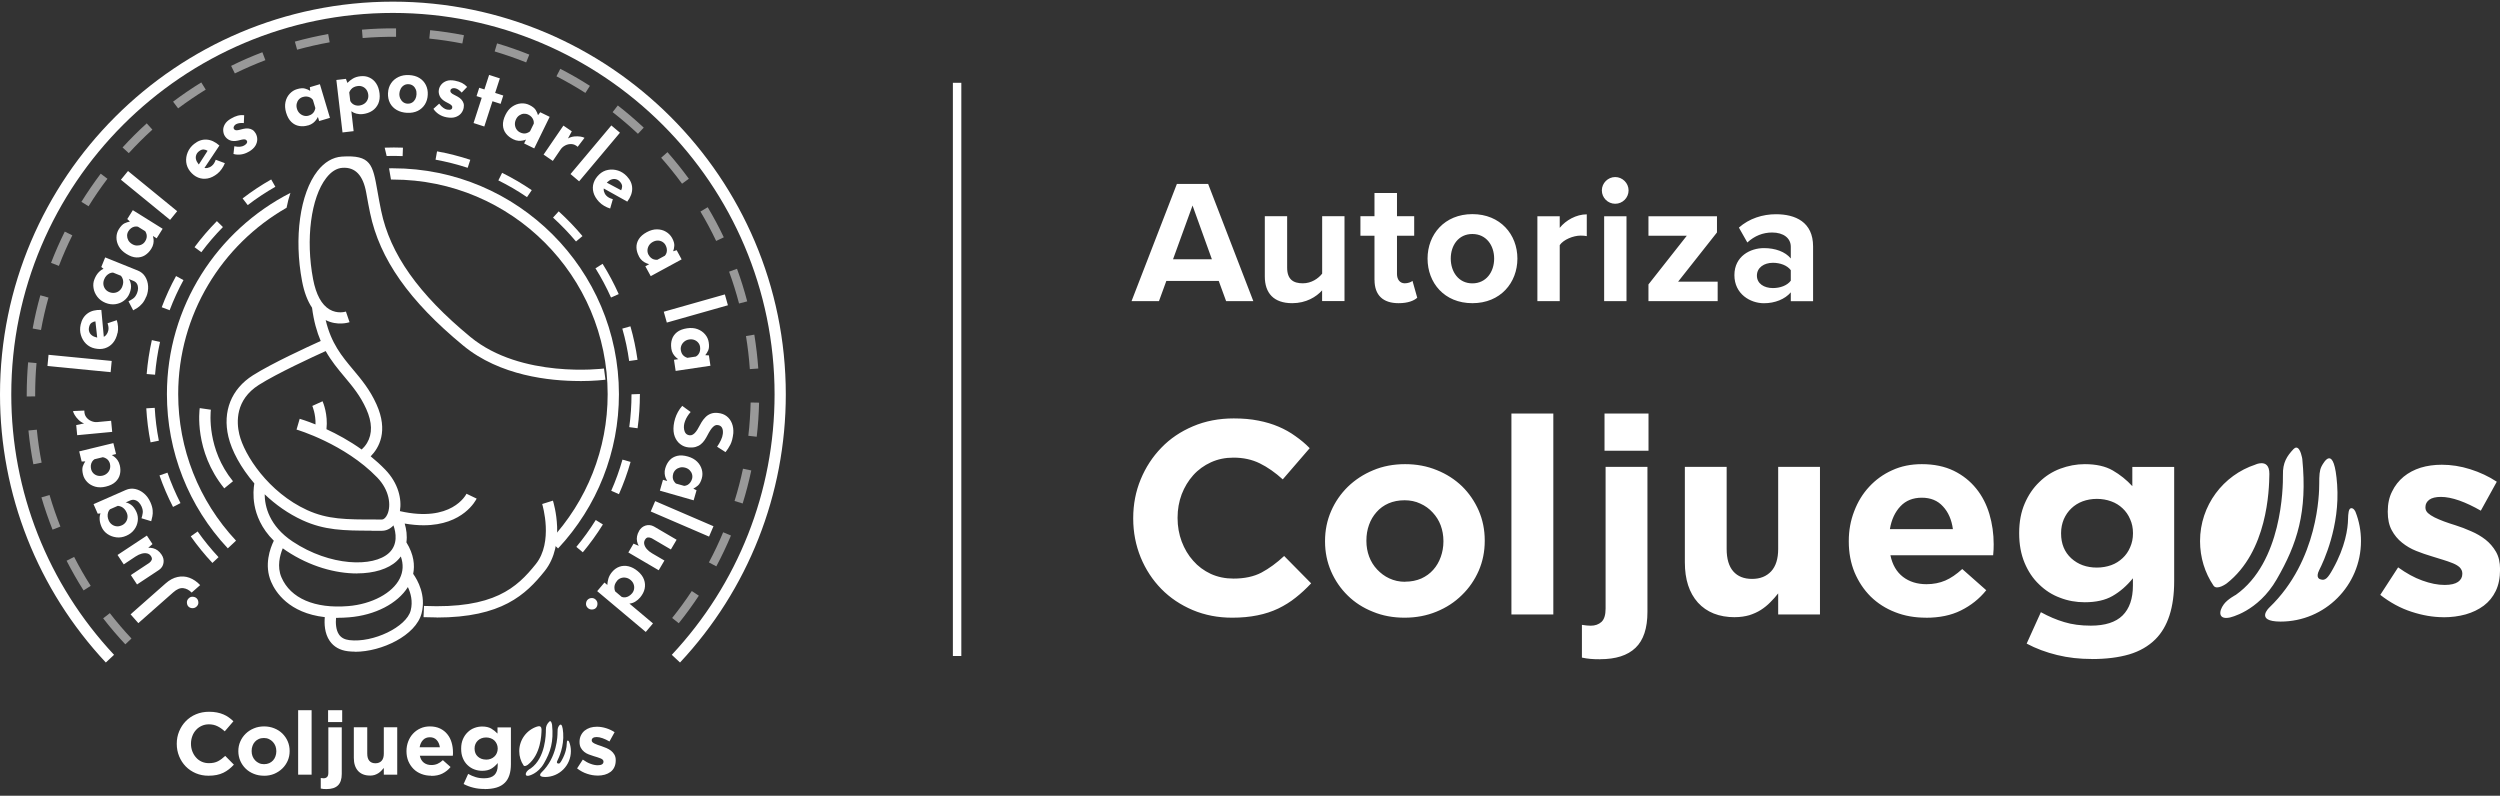
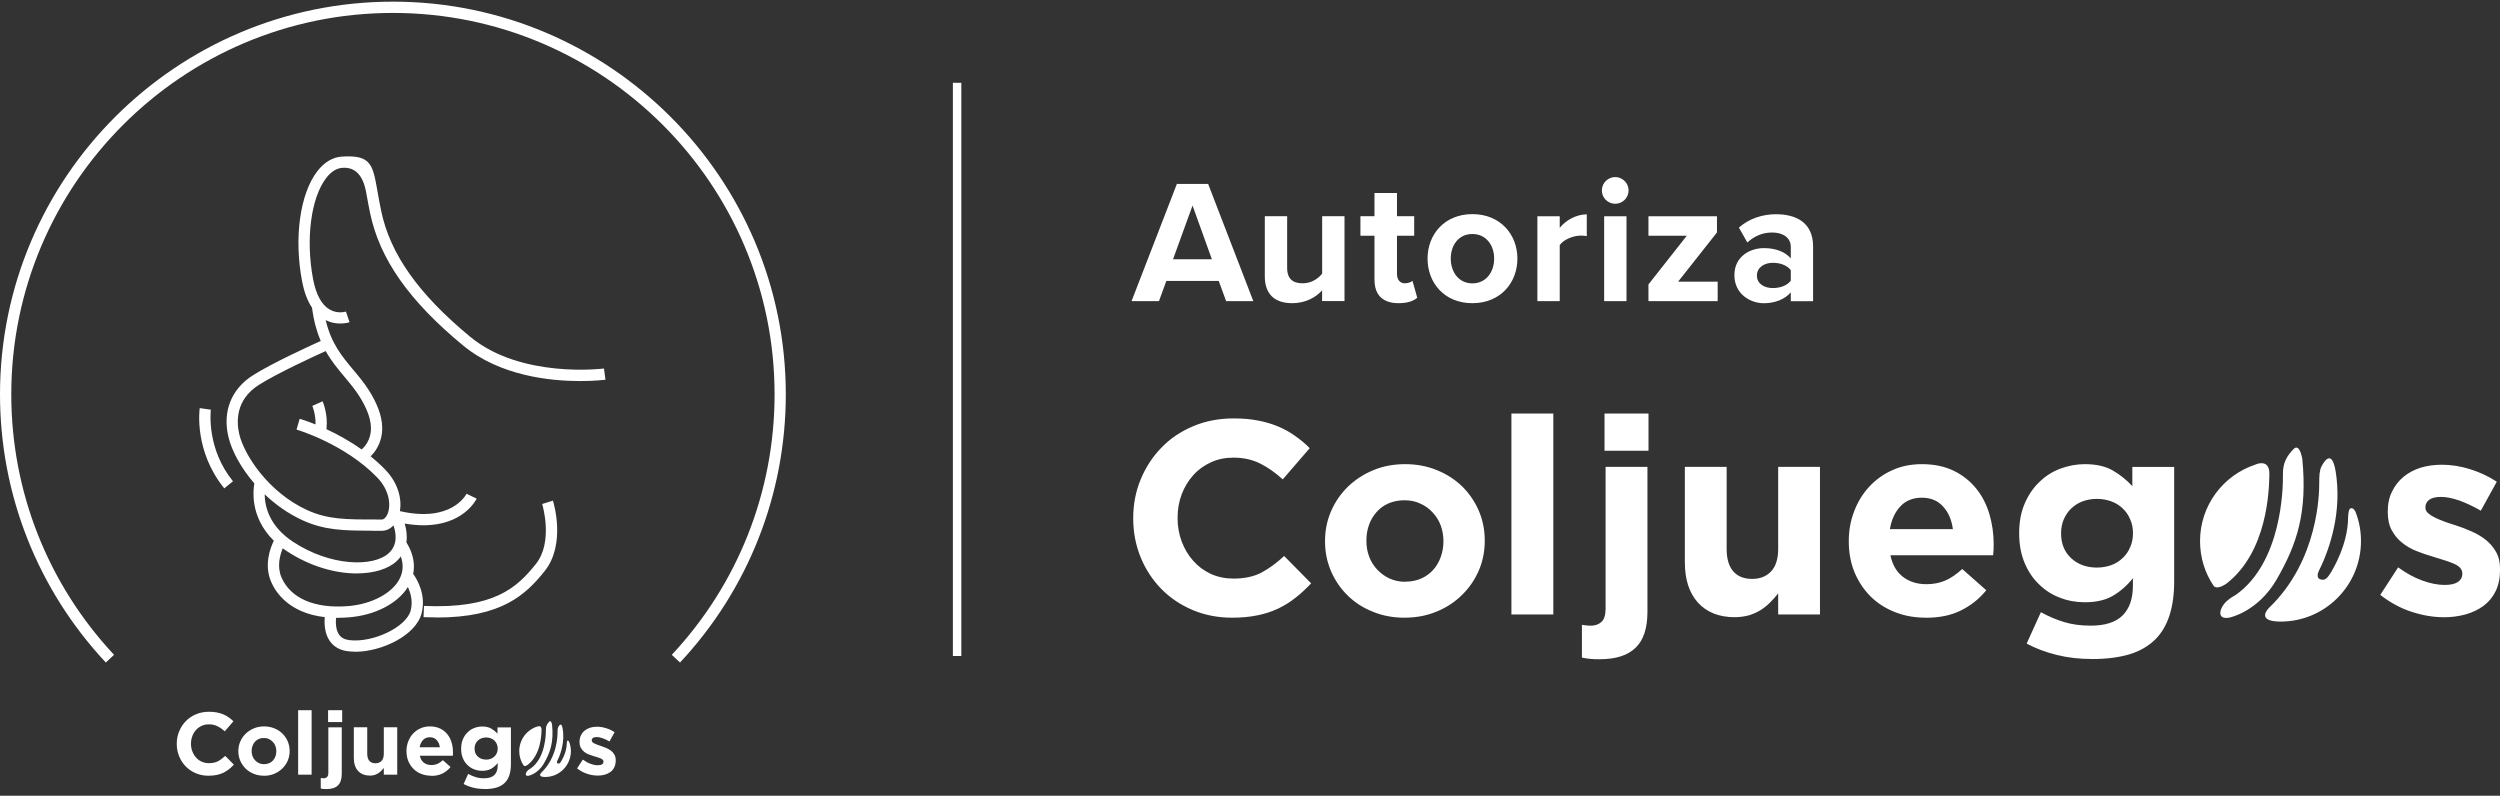
<svg xmlns="http://www.w3.org/2000/svg" fill="none" height="240" viewBox="0 0 754 240" width="754">
  <rect x="0" y="0" width="754" height="240" fill="#333333" stroke="none" />
  <g clip-path="url(#clip0_619_17716)">
    <path clip-rule="evenodd" d="M202.613 197.494L205.096 199.814C225.665 177.804 236.997 149.075 236.997 118.945C236.997 53.64 183.833 0.5 118.499 0.5C53.164 0.5 0 53.64 0 118.945C0 149.092 11.332 177.804 31.918 199.814L34.4 197.494C14.411 176.113 3.401 148.221 3.401 118.945C3.401 55.509 55.018 3.9 118.499 3.9C181.979 3.9 233.612 55.509 233.612 118.945C233.612 148.221 222.602 176.113 202.613 197.494ZM289.936 24.975H287.389V197.849H289.936V24.975ZM483.118 57.426C483.118 55.203 484.972 53.398 487.148 53.398C489.324 53.398 491.178 55.203 491.178 57.426C491.178 59.65 489.373 61.454 487.148 61.454C484.924 61.454 483.118 59.65 483.118 57.426ZM483.811 90.812V65.225H490.55V90.812H483.811ZM369.793 90.812L367.569 84.721H351.771L349.547 90.812H341.277L354.947 55.477H364.377L377.999 90.812H369.793ZM359.67 61.986L353.786 78.196H365.505L359.67 61.986ZM398.747 90.812V87.573C396.989 89.539 393.927 91.44 389.735 91.44C384.11 91.44 381.466 88.363 381.466 83.384V65.209H388.204V80.725C388.204 84.27 390.058 85.446 392.927 85.446C395.523 85.446 397.586 84.012 398.763 82.53V65.209H405.501V90.796H398.763L398.747 90.812ZM414.543 71.09V84.447H414.559C414.559 89.007 417.09 91.44 421.813 91.44C424.634 91.44 426.44 90.699 427.439 89.797L426.005 84.705C425.634 85.076 424.667 85.446 423.667 85.446C422.184 85.446 421.33 84.238 421.33 82.643V71.09H426.52V65.209H421.33V58.216H414.543V65.209H410.304V71.09H414.543ZM430.55 77.986C430.55 70.735 435.644 64.58 444.075 64.58C452.506 64.58 457.648 70.719 457.648 77.986C457.648 85.253 452.554 91.44 444.075 91.44C435.596 91.44 430.55 85.301 430.55 77.986ZM450.636 77.986C450.636 74.006 448.25 70.574 444.059 70.574C439.868 70.574 437.547 74.022 437.547 77.986C437.547 81.95 439.884 85.462 444.059 85.462C448.234 85.462 450.636 82.014 450.636 77.986ZM463.676 65.225V90.812V90.828H470.414V73.926C471.526 72.282 474.492 71.058 476.717 71.058C477.458 71.058 478.087 71.106 478.571 71.219V64.645C475.395 64.645 472.219 66.449 470.414 68.721V65.225H463.676ZM497.174 85.785V90.812L497.158 90.828H518.049V84.947H506.121L517.84 70.107V65.225H497.174V71.106H508.732L497.174 85.785ZM540.103 90.812V88.169C538.362 90.232 535.331 91.456 531.995 91.456C527.916 91.456 523.096 88.701 523.096 82.981C523.096 77.261 527.916 74.828 531.995 74.828C535.38 74.828 538.41 75.891 540.103 77.954V74.409C540.103 71.815 537.878 70.123 534.477 70.123C531.72 70.123 529.174 71.122 526.997 73.136L524.45 68.641C527.578 65.885 531.608 64.612 535.638 64.612C541.473 64.612 546.825 66.949 546.825 74.312V90.844H540.087L540.103 90.812ZM540.103 81.483C538.991 80 536.863 79.259 534.703 79.259C532.059 79.259 529.883 80.693 529.883 83.126C529.883 85.559 532.059 86.88 534.703 86.88C536.879 86.88 538.991 86.139 540.103 84.657V81.483ZM468.482 124.729H455.844V185.313H468.482V124.729ZM371.615 186.296C367.359 186.296 363.41 185.538 359.718 183.992C356.075 182.445 352.915 180.334 350.256 177.627C347.612 174.92 345.532 171.762 344.033 168.121C342.55 164.479 341.776 160.564 341.776 156.407V156.246C341.776 152.089 342.534 148.205 344.033 144.58C345.532 140.955 347.612 137.764 350.256 135.041C352.915 132.27 356.091 130.143 359.815 128.564C363.522 126.985 367.617 126.195 372.098 126.195C374.823 126.195 377.289 126.405 379.53 126.856C381.77 127.291 383.801 127.903 385.639 128.693C387.461 129.466 389.153 130.417 390.685 131.529C392.248 132.624 393.699 133.817 395.005 135.17L386.88 144.58C384.607 142.518 382.286 140.89 379.949 139.746C377.595 138.586 374.952 138.022 372.018 138.022C369.551 138.022 367.327 138.473 365.231 139.424C363.184 140.358 361.378 141.647 359.879 143.323C358.396 144.983 357.236 146.9 356.397 149.075C355.575 151.283 355.156 153.619 355.156 156.117V156.262C355.156 158.759 355.575 161.096 356.397 163.319C357.236 165.527 358.38 167.476 359.863 169.12C361.314 170.795 363.087 172.1 365.167 173.083C367.262 174.034 369.535 174.501 372.018 174.501C375.338 174.501 378.143 173.905 380.449 172.697C382.738 171.472 385.027 169.812 387.3 167.686L395.44 175.935C393.941 177.53 392.393 178.981 390.781 180.237C389.186 181.526 387.428 182.606 385.51 183.541C383.608 184.443 381.512 185.136 379.24 185.587C376.967 186.054 374.436 186.296 371.615 186.296ZM688.534 143.243C688.437 139.488 689.775 137.523 691.678 135.492V135.476C692.016 135.138 692.306 134.993 692.564 134.993C693.854 134.993 694.37 138.409 694.37 138.409C695.933 154.425 692.854 164.012 686.664 174.711C680.99 184.588 672.398 186.264 672.398 186.264C669.029 186.924 669.126 184.378 670.705 182.251C671.85 180.689 674.316 179.416 674.316 179.416C688.26 169.571 688.583 146.997 688.534 143.243ZM700.174 140.665C699.545 141.889 699.48 143.388 699.48 145.933C699.48 148.479 699.287 168.958 684.44 183.218C684.44 183.218 679.911 187.44 687.809 187.472C701.221 187.472 712.07 176.596 712.07 163.19C712.07 160.064 711.506 157.132 710.426 154.393C710.426 154.393 709.942 153.2 709.12 153.265C708.314 153.329 708.217 154.94 708.169 156.568C708.121 159.404 707.363 164.882 703.607 171.601C702.06 174.405 701.254 175.242 699.803 174.711C699.803 174.711 698.223 174.405 699.48 171.923C700.754 169.458 705.783 158.711 704.881 146.143C704.445 139.939 703.446 138.215 702.479 138.215C701.512 138.215 700.512 140.02 700.174 140.648V140.665ZM680.25 140.117C670.545 143.291 663.533 152.427 663.533 163.19C663.533 168.153 665 172.793 667.596 176.628C668.627 178.143 671.561 175.967 671.561 175.967C683.877 166.348 684.376 147.851 684.441 142.969C684.473 140.294 683.216 139.698 682.071 139.698C681.12 139.698 680.25 140.101 680.25 140.101V140.117ZM414.074 184.507C416.992 185.716 420.184 186.296 423.617 186.296C427.099 186.296 430.307 185.683 433.241 184.475C436.207 183.267 438.754 181.607 440.898 179.48C443.058 177.402 444.751 174.936 445.976 172.149C447.185 169.361 447.797 166.364 447.797 163.158V162.981C447.797 159.758 447.185 156.777 445.976 153.974C444.751 151.202 443.074 148.737 440.946 146.658C438.818 144.612 436.288 142.969 433.354 141.792C430.42 140.584 427.244 139.988 423.778 139.988C420.313 139.988 417.089 140.584 414.155 141.825C411.221 143.033 408.69 144.709 406.514 146.803C404.37 148.914 402.677 151.347 401.468 154.135C400.243 156.938 399.631 159.935 399.631 163.174V163.319C399.631 166.525 400.243 169.522 401.468 172.342C402.677 175.114 404.354 177.547 406.482 179.625C408.593 181.704 411.14 183.347 414.074 184.507ZM428.647 174.485C427.228 175.097 425.616 175.436 423.778 175.436L423.795 175.468C422.037 175.468 420.458 175.114 419.007 174.437C417.621 173.808 416.379 172.858 415.348 171.762C414.284 170.634 413.478 169.329 412.93 167.863C412.382 166.38 412.107 164.817 412.107 163.174V162.997C412.107 161.337 412.365 159.774 412.897 158.292C413.413 156.826 414.171 155.569 415.17 154.441C416.154 153.313 417.379 152.427 418.781 151.815C420.2 151.202 421.812 150.88 423.633 150.88C425.342 150.88 426.922 151.202 428.357 151.879C429.807 152.523 431.065 153.426 432.096 154.57C433.144 155.682 433.966 156.987 434.514 158.453C435.046 159.919 435.337 161.482 435.337 163.158V163.303C435.337 164.979 435.046 166.542 434.531 167.976C433.999 169.474 433.241 170.763 432.258 171.859C431.258 172.987 430.065 173.841 428.647 174.485ZM479.636 198.719C480.442 198.799 481.393 198.831 482.586 198.831L482.602 198.815C487.293 198.815 490.856 197.704 493.274 195.383C495.676 193.095 496.869 189.47 496.869 184.539V140.81H484.247V183.573C484.247 185.458 483.844 186.779 483.005 187.569C482.167 188.326 481.087 188.713 479.765 188.713C478.975 188.713 478.105 188.616 477.106 188.455V198.332C477.992 198.525 478.83 198.638 479.636 198.719ZM497.191 124.729H483.924V135.944H497.191V124.729ZM523.273 186.151C518.437 186.151 514.745 184.652 512.085 181.736C509.458 178.787 508.152 174.775 508.152 169.603V140.81H520.758V165.575C520.758 168.54 521.419 170.795 522.757 172.326C524.079 173.825 525.948 174.598 528.415 174.598C530.881 174.598 532.751 173.825 534.17 172.326C535.588 170.795 536.298 168.54 536.298 165.575V140.81H548.903V185.313H536.298V178.964C535.572 179.883 534.782 180.817 533.928 181.639C533.057 182.525 532.106 183.299 531.042 183.976C529.995 184.636 528.834 185.152 527.56 185.555C526.287 185.909 524.852 186.135 523.24 186.135L523.273 186.151ZM571.586 184.636C574.439 185.764 577.534 186.296 580.839 186.296L580.855 186.312C584.901 186.312 588.431 185.603 591.397 184.121C594.396 182.638 596.959 180.624 599.054 178.014L591.816 171.617C590.059 173.212 588.351 174.388 586.69 175.097C585.03 175.806 583.144 176.193 581.032 176.193C578.211 176.193 575.857 175.452 573.939 173.986C572.037 172.519 570.747 170.36 570.151 167.476H601.134C601.198 166.88 601.247 166.268 601.263 165.736C601.295 165.172 601.295 164.64 601.295 164.173C601.295 160.983 600.86 157.953 600.005 155.053C599.135 152.153 597.829 149.575 596.024 147.351C594.218 145.112 591.961 143.307 589.253 141.986C586.529 140.665 583.321 139.988 579.613 139.988C576.341 139.988 573.375 140.584 570.683 141.825C568.007 143.017 565.686 144.709 563.751 146.803C561.801 148.898 560.302 151.347 559.222 154.199C558.141 156.987 557.593 159.968 557.593 163.158V163.303C557.593 166.751 558.19 169.845 559.334 172.632C560.527 175.436 562.123 177.853 564.187 179.915C566.282 181.961 568.748 183.54 571.586 184.636ZM585.997 152.733C587.609 154.457 588.608 156.745 588.995 159.581H569.99C570.473 156.681 571.553 154.409 573.182 152.685C574.81 150.961 576.97 150.107 579.613 150.107C582.257 150.107 584.401 150.961 585.997 152.733ZM630.907 198.751C627.248 198.751 623.766 198.38 620.445 197.559C617.125 196.753 614.046 195.609 611.241 194.11L615.529 184.636C617.85 185.909 620.187 186.924 622.557 187.617C624.894 188.342 627.586 188.697 630.601 188.697C634.905 188.697 638.097 187.665 640.16 185.635C642.24 183.573 643.287 180.56 643.287 176.58V174.405C641.401 176.725 639.354 178.481 637.13 179.754C634.921 181.027 632.116 181.639 628.763 181.639C626.136 181.639 623.669 181.204 621.284 180.27C618.914 179.4 616.802 178.03 614.981 176.241C613.127 174.485 611.692 172.326 610.612 169.748C609.532 167.154 608.984 164.221 608.984 160.886V160.725C608.984 157.406 609.532 154.457 610.644 151.879C611.74 149.317 613.223 147.142 615.045 145.402C616.867 143.597 618.978 142.26 621.364 141.357C623.75 140.471 626.216 139.988 628.763 139.988C632.181 139.988 635.018 140.616 637.21 141.889C639.435 143.178 641.401 144.757 643.11 146.626V140.826H655.732V175.275C655.732 183.202 653.846 189.035 650.074 192.805C647.962 194.9 645.335 196.415 642.159 197.365C638.967 198.3 635.227 198.767 630.907 198.767V198.751ZM632.422 171.182C633.954 171.182 635.405 170.924 636.727 170.457C638.081 169.974 639.209 169.232 640.176 168.33C641.16 167.428 641.917 166.316 642.449 165.059C643.013 163.786 643.304 162.417 643.304 160.902V160.741C643.304 159.259 643.029 157.873 642.449 156.6C641.917 155.327 641.16 154.231 640.176 153.313C639.209 152.395 638.081 151.686 636.727 151.202C635.405 150.719 633.954 150.461 632.422 150.461C630.891 150.461 629.424 150.719 628.118 151.202C626.829 151.686 625.668 152.411 624.733 153.313C623.75 154.231 623.008 155.327 622.444 156.6C621.912 157.873 621.622 159.259 621.622 160.741V160.902C621.622 163.996 622.654 166.509 624.685 168.378C626.748 170.247 629.311 171.182 632.422 171.182ZM727.305 184.507C730.578 185.587 733.818 186.151 736.977 186.151V186.167C739.331 186.167 741.572 185.877 743.667 185.297C745.747 184.701 747.536 183.831 749.1 182.67C750.647 181.51 751.856 180.028 752.727 178.223C753.597 176.403 754.016 174.276 754.016 171.778V171.617C754.016 169.571 753.613 167.847 752.775 166.397C751.937 164.946 750.873 163.738 749.615 162.739C748.342 161.756 746.907 160.902 745.295 160.225C743.699 159.516 742.136 158.904 740.572 158.421C739.347 158.05 738.203 157.663 737.106 157.261C736.042 156.858 735.091 156.455 734.269 156.052C733.431 155.633 732.77 155.198 732.254 154.731C731.754 154.231 731.513 153.732 731.513 153.104V152.926C731.513 152.024 731.9 151.299 732.689 150.703C733.463 150.155 734.624 149.865 736.155 149.865C737.767 149.865 739.621 150.219 741.733 150.961C743.845 151.718 745.972 152.733 748.213 154.022L753.033 145.289C750.599 143.678 747.923 142.437 745.021 141.519C742.12 140.6 739.266 140.165 736.445 140.165C734.156 140.165 732.045 140.455 730.078 141.051C728.127 141.664 726.403 142.582 724.92 143.79C723.469 144.999 722.292 146.481 721.454 148.238C720.567 149.962 720.148 151.976 720.148 154.248V154.409C720.148 156.584 720.535 158.405 721.341 159.903C722.131 161.369 723.163 162.642 724.468 163.674C725.726 164.689 727.144 165.526 728.724 166.155C730.304 166.783 731.867 167.331 733.415 167.782C734.624 168.169 735.784 168.54 736.897 168.862C737.869 169.143 738.73 169.474 739.523 169.779L739.602 169.809L739.756 169.868L739.863 169.909C740.717 170.264 741.378 170.666 741.894 171.166C742.378 171.714 742.636 172.262 742.636 172.938V173.099C742.636 174.098 742.2 174.888 741.346 175.5C740.475 176.096 739.154 176.419 737.3 176.419C735.22 176.419 732.964 175.968 730.545 175.081C728.144 174.227 725.726 172.874 723.275 171.118L717.891 179.416C720.857 181.736 724.017 183.444 727.305 184.507ZM93.981 214.187H89.919V233.635H93.981V214.187ZM62.886 233.957C61.516 233.957 60.242 233.716 59.065 233.216C57.905 232.717 56.889 232.04 56.035 231.17C55.18 230.3 54.52 229.285 54.036 228.108C53.552 226.932 53.31 225.691 53.31 224.354V224.306C53.31 222.968 53.552 221.728 54.036 220.568C54.52 219.407 55.18 218.376 56.035 217.506C56.889 216.62 57.905 215.927 59.098 215.428C60.29 214.928 61.596 214.67 63.047 214.67C63.917 214.67 64.724 214.735 65.433 214.88C66.158 215.025 66.803 215.218 67.399 215.476C67.98 215.718 68.528 216.024 69.011 216.378C69.511 216.733 69.979 217.119 70.398 217.538L67.786 220.568C67.061 219.907 66.303 219.375 65.562 219.021C64.804 218.65 63.966 218.457 63.015 218.457C62.225 218.457 61.516 218.602 60.839 218.908C60.178 219.214 59.597 219.617 59.114 220.165C58.63 220.696 58.259 221.309 58.001 222.018C57.743 222.727 57.598 223.468 57.598 224.274V224.322C57.598 225.127 57.727 225.869 58.001 226.594C58.275 227.303 58.646 227.931 59.114 228.447C59.581 228.995 60.145 229.413 60.822 229.72C61.499 230.026 62.225 230.171 63.031 230.171C64.095 230.171 64.998 229.977 65.739 229.591C66.481 229.204 67.206 228.656 67.931 227.979L70.543 230.622C70.059 231.138 69.559 231.605 69.044 232.008C68.528 232.427 67.964 232.765 67.351 233.071C66.739 233.361 66.061 233.587 65.336 233.732C64.611 233.877 63.788 233.957 62.886 233.957ZM165.649 217.655C165.038 218.298 164.604 218.943 164.637 220.133C164.653 221.341 164.556 228.592 160.075 231.75C160.075 231.75 159.285 232.153 158.914 232.668C158.398 233.361 158.382 234.167 159.462 233.957C159.462 233.957 162.219 233.426 164.04 230.251C166.023 226.819 167.022 223.742 166.506 218.602C166.506 218.602 166.345 217.506 165.926 217.506C165.849 217.506 165.756 217.551 165.649 217.655ZM168.374 219.311C168.181 219.714 168.149 220.181 168.149 221.003C168.149 221.824 168.084 228.398 163.313 232.974C163.313 232.974 161.862 234.328 164.393 234.344C168.697 234.344 172.179 230.847 172.179 226.545C172.179 225.546 172.001 224.596 171.647 223.726C171.647 223.726 171.486 223.339 171.228 223.355C170.97 223.371 170.938 223.887 170.921 224.419C170.905 225.337 170.663 227.093 169.454 229.252C168.955 230.155 168.697 230.429 168.229 230.251C168.229 230.251 167.713 230.155 168.133 229.365C168.536 228.576 170.148 225.127 169.857 221.083C169.712 219.085 169.406 218.537 169.084 218.537C168.767 218.537 168.466 219.097 168.348 219.315L168.342 219.327L168.374 219.311ZM161.975 219.134C158.864 220.149 156.607 223.081 156.607 226.545C156.607 228.141 157.075 229.623 157.913 230.864C158.251 231.347 159.186 230.654 159.186 230.654C163.136 227.56 163.297 221.631 163.329 220.068C163.329 219.214 162.942 219.021 162.572 219.021C162.265 219.021 161.991 219.15 161.991 219.15L161.975 219.134ZM76.523 233.377C77.458 233.764 78.474 233.957 79.586 233.957L79.602 233.973C80.731 233.973 81.762 233.78 82.697 233.393C83.632 232.991 84.454 232.459 85.147 231.782C85.841 231.121 86.373 230.332 86.775 229.43C87.162 228.543 87.356 227.577 87.356 226.545V226.481C87.356 225.434 87.162 224.483 86.775 223.581C86.389 222.678 85.841 221.905 85.163 221.228C84.487 220.568 83.664 220.036 82.729 219.665C81.778 219.279 80.763 219.085 79.65 219.085C78.538 219.085 77.49 219.279 76.555 219.681C75.62 220.068 74.798 220.6 74.105 221.277C73.412 221.953 72.864 222.727 72.477 223.629C72.074 224.531 71.881 225.482 71.881 226.529V226.578C71.881 227.609 72.09 228.576 72.477 229.478C72.864 230.364 73.412 231.154 74.089 231.814C74.766 232.475 75.588 233.007 76.523 233.377ZM81.198 230.171C80.747 230.364 80.231 230.477 79.634 230.477C79.07 230.477 78.57 230.38 78.103 230.155C77.652 229.961 77.265 229.655 76.926 229.301C76.588 228.93 76.33 228.511 76.152 228.044C75.975 227.577 75.894 227.077 75.894 226.545V226.481C75.894 225.949 75.975 225.434 76.152 224.966C76.314 224.499 76.555 224.08 76.878 223.726C77.2 223.371 77.587 223.081 78.038 222.888C78.49 222.678 79.022 222.582 79.602 222.582C80.15 222.582 80.65 222.678 81.117 222.904C81.569 223.113 81.972 223.403 82.31 223.774C82.649 224.145 82.907 224.564 83.084 225.031C83.245 225.498 83.342 226.014 83.342 226.545V226.594C83.342 227.126 83.245 227.641 83.084 228.092C82.923 228.56 82.681 228.978 82.359 229.333C82.036 229.687 81.649 229.961 81.198 230.171ZM97.561 237.953C97.813 237.985 98.11 237.985 98.483 237.985C99.997 237.985 101.14 237.63 101.914 236.89C102.687 236.149 103.074 234.988 103.074 233.409V219.359H99.028V233.087C99.028 233.683 98.899 234.102 98.625 234.36C98.367 234.602 98.013 234.731 97.594 234.731C97.336 234.731 97.061 234.698 96.739 234.65V237.824C97.011 237.885 97.269 237.917 97.513 237.947L97.561 237.953ZM103.203 214.187H98.948V217.78H103.203V214.187ZM111.567 233.909C110.02 233.909 108.827 233.425 107.972 232.491C107.134 231.54 106.715 230.251 106.715 228.592V219.343H110.761V227.303C110.761 228.253 110.971 228.978 111.406 229.478C111.825 229.961 112.438 230.203 113.227 230.203C114.017 230.203 114.63 229.961 115.081 229.478C115.533 228.994 115.758 228.253 115.758 227.303V219.343H119.804V233.635H115.758V231.605L115.704 231.67L115.645 231.741L115.645 231.741C115.44 231.989 115.232 232.241 115.001 232.459C114.727 232.749 114.42 232.99 114.082 233.216C113.743 233.425 113.373 233.587 112.97 233.732C112.567 233.844 112.099 233.925 111.583 233.925L111.567 233.909ZM127.091 233.426C127.993 233.78 128.993 233.957 130.057 233.957V234.006C131.346 234.006 132.491 233.78 133.442 233.297C134.393 232.813 135.215 232.169 135.892 231.331L133.571 229.268C133.007 229.784 132.459 230.155 131.927 230.38C131.395 230.606 130.782 230.735 130.105 230.735C129.203 230.735 128.445 230.493 127.832 230.026C127.22 229.542 126.817 228.866 126.623 227.931H136.569C136.602 227.738 136.618 227.544 136.618 227.367V226.868C136.618 225.836 136.473 224.87 136.199 223.935C135.925 223.001 135.505 222.163 134.925 221.454C134.345 220.729 133.619 220.149 132.749 219.73C131.878 219.311 130.847 219.085 129.654 219.085C128.606 219.085 127.655 219.279 126.785 219.681C125.93 220.068 125.189 220.6 124.56 221.277C123.931 221.953 123.464 222.727 123.109 223.645C122.771 224.547 122.593 225.514 122.593 226.529V226.578C122.593 227.689 122.787 228.672 123.157 229.575C123.544 230.477 124.06 231.25 124.721 231.911C125.382 232.572 126.172 233.071 127.091 233.426ZM131.701 223.194C132.217 223.742 132.539 224.483 132.668 225.385H126.559C126.72 224.467 127.059 223.726 127.591 223.178C128.106 222.63 128.8 222.356 129.654 222.356C130.508 222.356 131.185 222.63 131.701 223.194ZM146.129 237.953C144.952 237.953 143.84 237.84 142.776 237.566C141.712 237.309 140.729 236.938 139.826 236.455L141.196 233.409C141.938 233.812 142.695 234.151 143.453 234.376C144.211 234.618 145.065 234.731 146.032 234.731C147.419 234.731 148.434 234.392 149.111 233.748C149.772 233.087 150.111 232.12 150.111 230.831V230.138C149.498 230.88 148.853 231.444 148.128 231.863C147.419 232.265 146.516 232.475 145.436 232.475C144.598 232.475 143.792 232.33 143.034 232.04C142.276 231.766 141.599 231.315 141.003 230.751C140.406 230.187 139.939 229.494 139.6 228.672C139.246 227.834 139.085 226.9 139.085 225.82V225.772C139.085 224.708 139.262 223.758 139.617 222.936C139.971 222.114 140.439 221.421 141.035 220.858C141.615 220.277 142.292 219.842 143.066 219.552C143.824 219.262 144.63 219.117 145.436 219.117C146.532 219.117 147.435 219.327 148.144 219.73C148.853 220.149 149.482 220.648 150.046 221.244V219.391H154.092V230.445C154.092 232.99 153.48 234.859 152.271 236.068C151.594 236.745 150.755 237.228 149.724 237.534C148.708 237.84 147.499 237.985 146.113 237.985L146.129 237.953ZM146.613 229.107C147.096 229.107 147.564 229.027 147.999 228.866C148.434 228.704 148.789 228.479 149.111 228.173C149.434 227.883 149.675 227.528 149.837 227.125C150.014 226.723 150.111 226.271 150.111 225.788V225.74C150.111 225.256 150.014 224.821 149.837 224.402C149.659 224 149.418 223.645 149.111 223.339C148.805 223.049 148.434 222.823 147.999 222.662C147.58 222.501 147.112 222.42 146.613 222.42C146.113 222.42 145.645 222.501 145.226 222.662C144.807 222.823 144.436 223.049 144.13 223.339C143.808 223.629 143.582 223.983 143.389 224.402C143.211 224.805 143.131 225.256 143.131 225.74V225.788C143.131 226.787 143.453 227.593 144.114 228.189C144.775 228.785 145.597 229.091 146.597 229.091L146.613 229.107ZM177.079 233.377C178.127 233.732 179.175 233.909 180.19 233.909L180.239 233.925C180.996 233.925 181.706 233.828 182.383 233.651C183.044 233.458 183.624 233.184 184.124 232.813C184.623 232.443 185.01 231.959 185.284 231.379C185.558 230.799 185.703 230.122 185.703 229.317V229.268C185.703 228.608 185.575 228.06 185.3 227.593C185.026 227.125 184.688 226.739 184.285 226.417C183.882 226.11 183.414 225.836 182.899 225.611C182.383 225.385 181.883 225.192 181.383 225.031C180.996 224.918 180.626 224.789 180.271 224.66C179.916 224.531 179.61 224.402 179.352 224.274C179.078 224.145 178.869 224 178.707 223.855C178.546 223.71 178.466 223.532 178.466 223.339V223.275C178.466 222.984 178.578 222.759 178.836 222.566C179.078 222.388 179.465 222.292 179.949 222.292C180.464 222.292 181.061 222.404 181.738 222.646C182.415 222.888 183.092 223.21 183.817 223.629L185.365 220.825C184.575 220.31 183.721 219.907 182.786 219.617C181.851 219.327 180.932 219.182 180.029 219.182C179.288 219.182 178.611 219.279 177.982 219.472C177.353 219.681 176.805 219.971 176.322 220.358C175.854 220.745 175.483 221.228 175.209 221.792C174.935 222.356 174.79 223.001 174.79 223.726V223.774C174.79 224.467 174.919 225.047 175.177 225.53C175.435 225.998 175.757 226.4 176.177 226.739C176.58 227.061 177.031 227.335 177.547 227.528C178.046 227.722 178.546 227.899 179.046 228.044C179.216 228.093 179.382 228.146 179.546 228.197C179.755 228.264 179.959 228.328 180.158 228.382C180.513 228.495 180.819 228.608 181.109 228.721C181.383 228.833 181.609 228.962 181.77 229.123C181.931 229.285 182.012 229.478 182.012 229.687V229.736C182.012 230.058 181.867 230.316 181.593 230.509C181.303 230.702 180.884 230.799 180.287 230.799C179.61 230.799 178.885 230.654 178.111 230.364C177.337 230.09 176.563 229.655 175.774 229.091L174.049 231.75C175.016 232.491 176.015 233.039 177.079 233.377ZM174.823 114.916C165.796 114.916 150.772 113.354 139.698 104.218C123.416 90.796 114.486 78.099 111.617 64.242C111.223 62.376 110.929 60.751 110.665 59.286L110.665 59.286L110.665 59.286L110.665 59.286L110.663 59.277C110.593 58.886 110.524 58.505 110.456 58.135C109.521 52.872 107.141 50.364 103.315 50.611C101.542 50.723 99.881 51.755 98.398 53.672C93.772 59.634 92.144 72.202 94.433 84.222C95.319 88.846 96.98 91.907 99.382 93.325C101.762 94.728 104.112 94.034 104.32 93.973L104.33 93.97L105.426 97.176L105.408 97.182C105.096 97.28 101.747 98.329 98.225 96.54C99.896 103.587 103.114 107.434 106.479 111.456L106.489 111.468C108.987 114.449 111.567 117.527 113.549 121.942C117.192 130.045 114.317 135.073 111.796 137.632C113.304 138.853 114.78 140.184 116.178 141.631C120.144 145.728 121.226 150.507 120.616 154.156C136.136 157.706 140.523 149.277 140.696 148.914L143.759 150.381L143.758 150.383C143.551 150.797 139.738 158.421 127.752 158.421C126.029 158.421 124.133 158.263 122.055 157.903C122.563 159.603 122.85 161.593 122.572 163.573C124.87 167.282 125.127 170.524 124.615 173.073C125.969 174.981 128.544 179.529 127.154 184.975C125.445 191.645 115.128 196.576 107.085 196.576L107.068 196.543C106.343 196.543 105.634 196.495 104.941 196.415C102.523 196.125 100.669 195.077 99.444 193.305C97.861 191.023 97.785 188.065 97.959 186.129C87.1 184.884 83.083 178.542 81.778 175.484C79.6 170.425 81.463 165.376 82.584 163.085C78.762 159.337 77.289 155.303 76.748 152.298C76.244 149.442 76.484 147.069 76.705 145.8C72.625 141.068 69.875 135.933 68.882 131.722C67.076 124.068 69.768 117.317 76.281 113.192C81.954 109.602 92.74 104.638 96.726 102.835C95.558 100.1 94.634 96.855 94.112 92.808C92.738 90.772 91.735 88.111 91.112 84.85C88.613 71.734 90.467 58.377 95.738 51.593C97.818 48.919 100.365 47.404 103.121 47.227C111.891 46.663 112.423 49.628 113.825 57.555L113.931 58.151C114.21 59.73 114.525 61.508 114.953 63.565C117.662 76.617 126.221 88.717 141.874 101.623C157.21 114.264 181.867 111.182 182.157 111.146L182.158 111.146L182.609 114.514C182.255 114.562 179.273 114.933 174.856 114.933L174.823 114.916ZM85.278 165.369C84.441 167.384 83.478 170.857 84.889 174.131C87.614 180.463 94.948 183.621 105.007 182.799C112.132 182.219 118.387 178.884 120.563 174.485C121.606 172.388 121.712 170.155 120.887 167.829C120.538 168.31 120.132 168.774 119.66 169.216C117.113 171.601 112.776 172.938 107.634 172.938V172.954C101.202 172.954 93.513 170.876 86.404 166.155C86.014 165.896 85.638 165.634 85.278 165.369ZM101.35 186.341C101.21 187.849 101.278 189.978 102.249 191.387C102.909 192.338 103.925 192.886 105.36 193.063C112.549 193.933 122.592 189.083 123.866 184.121C124.572 181.365 123.862 178.846 123.017 177.059C119.925 182.018 113.132 185.55 105.297 186.183C104.104 186.28 102.96 186.328 101.88 186.328L101.864 186.344C101.691 186.344 101.52 186.343 101.35 186.341ZM79.823 149.076C79.857 152.707 81.176 158.616 88.274 163.335C99.558 170.828 112.647 171.15 117.338 166.751C120.037 164.223 119.443 160.675 118.67 158.457C117.712 159.498 116.501 160.08 115.195 160.08H113.325H112.051L112.067 160.048C103.604 160.048 97.817 159.919 91.24 156.906C86.936 154.94 83.082 152.182 79.823 149.076ZM110.696 133.607C110.202 134.431 109.613 135.082 109.08 135.57C105.37 132.926 101.621 130.91 98.463 129.445C98.958 124.978 97.465 121.449 97.298 121.054L97.285 121.023L94.19 122.425C94.204 122.453 95.249 124.845 95.16 128.011C92.428 126.906 90.599 126.368 90.386 126.308L89.435 129.563C89.58 129.595 103.943 133.849 113.744 143.984C117.484 147.835 117.984 152.411 116.871 155.037C116.436 156.052 115.791 156.681 115.195 156.681H113.325C104.314 156.681 98.865 156.681 92.643 153.845C80.988 148.511 73.653 137.265 72.17 130.965C71.316 127.339 70.945 120.604 78.086 116.077C83.564 112.607 94.402 107.614 98.229 105.883C99.928 108.899 101.918 111.28 103.877 113.624L103.894 113.644L103.92 113.676C106.361 116.596 108.672 119.362 110.454 123.327C112.276 127.372 112.357 130.836 110.696 133.607ZM131.654 186.215C130.397 186.215 129.091 186.183 127.737 186.135L127.882 182.751C148.967 183.653 155.866 177.289 161.605 170.119C166.921 163.468 163.641 152.404 163.526 152.017L163.523 152.008L166.764 150.993L166.767 151.004C166.972 151.678 170.754 164.126 164.265 172.245C158.575 179.351 151.337 186.247 131.67 186.247L131.654 186.215ZM60.24 123.086C60.159 123.617 58.499 136.04 67.639 147.287L70.267 145.144C62.374 135.434 63.502 124.462 63.588 123.62C63.591 123.59 63.593 123.573 63.593 123.569L60.24 123.086Z" fill="white" fill-rule="evenodd" />
-     <path d="M37.786 194.32C35.449 191.823 33.208 189.18 31.112 186.489L33.127 184.926C35.175 187.569 37.367 190.147 39.656 192.58L37.802 194.32H37.786ZM204.709 187.972L202.726 186.377C204.822 183.766 206.805 181.043 208.643 178.256L210.77 179.658C208.884 182.51 206.853 185.313 204.709 187.972ZM25.196 178.062C23.358 175.178 21.65 172.165 20.086 169.12L22.359 167.96C23.874 170.924 25.551 173.873 27.356 176.693L25.212 178.062H25.196ZM216.042 170.812L213.801 169.619C215.381 166.671 216.832 163.609 218.105 160.532L220.459 161.515C219.137 164.657 217.654 167.799 216.042 170.812ZM15.847 159.742C14.589 156.568 13.461 153.297 12.494 150.01L14.944 149.301C15.879 152.508 16.991 155.698 18.216 158.808L15.847 159.742ZM223.973 151.847L221.539 151.09C222.538 147.899 223.392 144.629 224.086 141.358L226.584 141.889C225.875 145.241 225.004 148.592 223.989 151.847H223.973ZM10.059 140.02C9.415 136.669 8.915 133.237 8.576 129.837L11.107 129.595C11.43 132.915 11.913 136.266 12.558 139.537L10.059 140.02ZM228.228 131.722L225.698 131.432C226.084 128.129 226.31 124.745 226.391 121.394L228.938 121.442C228.857 124.874 228.631 128.322 228.228 131.706V131.722ZM8.061 119.557V118.945C8.061 115.722 8.206 112.468 8.48 109.277L11.011 109.503C10.736 112.629 10.607 115.803 10.607 118.961V119.557L8.061 119.573V119.557ZM226.149 111.34C225.923 108.004 225.52 104.637 224.988 101.35L227.503 100.931C228.051 104.298 228.454 107.73 228.696 111.146L226.149 111.324V111.34ZM12.348 99.529L9.85 99.078C10.462 95.71 11.236 92.343 12.171 89.056L14.621 89.749C13.719 92.955 12.961 96.258 12.365 99.545L12.348 99.529ZM222.893 91.521C222.038 88.282 221.039 85.06 219.894 81.934L222.28 81.064C223.457 84.27 224.489 87.573 225.359 90.893L222.893 91.537V91.521ZM17.765 80.194L15.395 79.275C16.62 76.085 18.023 72.911 19.538 69.849L21.811 70.977C20.328 73.958 18.958 77.068 17.765 80.178V80.194ZM215.993 72.669C214.559 69.656 212.963 66.675 211.254 63.807L213.446 62.502C215.203 65.434 216.832 68.496 218.298 71.573L215.993 72.669ZM26.712 62.212L24.551 60.875C26.357 57.974 28.307 55.122 30.371 52.383L32.402 53.914C30.387 56.572 28.468 59.36 26.712 62.212ZM205.709 55.412C203.742 52.722 201.614 50.079 199.406 47.582L201.308 45.89C203.581 48.452 205.741 51.159 207.756 53.914L205.693 55.412H205.709ZM38.85 46.196L36.964 44.472C39.269 41.942 41.719 39.509 44.25 37.205L45.959 39.09C43.492 41.33 41.091 43.731 38.834 46.196H38.85ZM192.41 40.363C189.975 38.075 187.396 35.868 184.769 33.821L186.332 31.807C189.024 33.902 191.652 36.158 194.151 38.494L192.41 40.347V40.363ZM53.729 32.693L52.197 30.663C54.938 28.601 57.791 26.651 60.709 24.863L62.047 27.022C59.209 28.778 56.405 30.679 53.729 32.677V32.693ZM176.547 28.021C173.726 26.216 170.793 24.54 167.827 23.01L168.987 20.754C172.018 22.317 175.032 24.041 177.918 25.894L176.547 28.037V28.021ZM70.832 22.156L69.704 19.868C72.766 18.353 75.942 16.967 79.134 15.759L80.037 18.144C76.925 19.336 73.814 20.689 70.816 22.156H70.832ZM158.686 18.82C155.591 17.58 152.383 16.468 149.192 15.517L149.917 13.084C153.189 14.051 156.462 15.195 159.638 16.468L158.686 18.837V18.82ZM89.612 15.002L88.935 12.553C92.223 11.634 95.609 10.877 98.978 10.264L99.429 12.762C96.141 13.342 92.836 14.099 89.628 14.986L89.612 15.002ZM139.423 13.117C136.151 12.472 132.798 11.973 129.477 11.634L129.735 9.104C133.136 9.443 136.57 9.958 139.923 10.619L139.439 13.117H139.423ZM109.375 11.473L109.166 8.943C112.567 8.653 116.033 8.524 119.45 8.557V11.102C116.081 11.07 112.696 11.199 109.375 11.473Z" fill="white" opacity="0.5" />
-     <path clip-rule="evenodd" d="M147.515 22.59L150.755 23.638L149.337 28.02L151.787 28.81L150.981 31.323L148.531 30.534L146.064 38.155L142.824 37.108L145.291 29.487L143.727 28.987L144.533 26.474L146.097 26.973L147.515 22.59ZM117.032 28.004C117.08 26.925 117.386 25.958 117.935 25.136C118.483 24.298 119.24 23.67 120.175 23.219C121.11 22.768 122.19 22.574 123.383 22.639C124.592 22.703 125.64 22.993 126.494 23.525C127.365 24.057 128.01 24.766 128.445 25.652C128.88 26.538 129.074 27.505 129.009 28.6C128.961 29.68 128.671 30.647 128.155 31.485C127.639 32.322 126.913 32.967 126.011 33.434C125.092 33.885 124.012 34.095 122.771 34.03C121.61 33.966 120.578 33.692 119.692 33.193C118.805 32.693 118.112 32 117.644 31.13C117.177 30.244 116.967 29.213 117.016 28.02L117.032 28.004ZM120.449 28.198C120.417 28.745 120.514 29.245 120.723 29.712C120.933 30.163 121.223 30.534 121.594 30.808C121.965 31.082 122.4 31.243 122.883 31.259C123.415 31.291 123.883 31.178 124.286 30.937C124.689 30.695 124.995 30.357 125.237 29.922C125.463 29.487 125.592 29.003 125.624 28.439C125.656 27.875 125.575 27.376 125.382 26.925C125.189 26.474 124.915 26.119 124.544 25.845C124.173 25.571 123.722 25.41 123.174 25.394C122.69 25.378 122.239 25.474 121.852 25.716C121.449 25.958 121.126 26.28 120.885 26.715C120.643 27.15 120.498 27.634 120.465 28.198H120.449ZM107.474 34.272C108.103 34.433 108.731 34.481 109.36 34.401L109.344 34.417C110.472 34.288 111.456 33.95 112.262 33.418C113.068 32.886 113.68 32.161 114.083 31.275C114.47 30.373 114.615 29.342 114.47 28.149C114.325 26.957 113.987 25.942 113.438 25.136C112.907 24.331 112.213 23.75 111.391 23.38C110.569 22.993 109.666 22.88 108.683 22.993C107.796 23.09 107.039 23.331 106.394 23.718C105.796 24.086 105.257 24.512 104.776 25.009L104.331 23.783L101.445 24.121L103.299 39.944L106.652 39.557L105.971 33.553C106.397 33.886 106.902 34.126 107.474 34.272ZM109.844 31.291C109.408 31.581 108.925 31.759 108.377 31.823L108.393 31.839C107.99 31.887 107.603 31.855 107.248 31.759C106.878 31.662 106.571 31.501 106.297 31.275C106.023 31.049 105.798 30.776 105.636 30.453L105.33 27.875C105.475 27.489 105.669 27.166 105.91 26.909C106.152 26.635 106.426 26.425 106.765 26.264C107.103 26.103 107.49 25.99 107.942 25.942C108.457 25.877 108.941 25.958 109.392 26.151C109.844 26.345 110.214 26.651 110.521 27.07C110.811 27.489 111.004 27.988 111.069 28.584C111.133 29.132 111.053 29.664 110.827 30.131C110.601 30.614 110.279 31.001 109.844 31.291ZM92.966 37.801C92.015 38.091 91.112 38.155 90.226 37.994C89.339 37.849 88.565 37.446 87.872 36.786C87.179 36.125 86.663 35.191 86.292 33.966C85.954 32.822 85.889 31.759 86.099 30.776C86.308 29.793 86.728 28.971 87.356 28.294C87.985 27.617 88.71 27.134 89.565 26.892C90.564 26.586 91.386 26.538 91.999 26.715C92.59 26.886 93.121 27.117 93.563 27.408L93.45 26.296L96.48 25.394L99.511 35.545L96.254 36.512L95.88 35.26L95.868 35.287C95.771 35.513 95.594 35.787 95.368 36.125C95.142 36.463 94.82 36.77 94.433 37.092C94.046 37.398 93.546 37.64 92.95 37.833L92.966 37.801ZM93.095 34.868C93.482 34.755 93.82 34.594 94.094 34.385C94.368 34.175 94.594 33.918 94.755 33.628C94.917 33.337 95.046 32.983 95.11 32.596L94.368 30.115C94.143 29.809 93.869 29.583 93.546 29.406C93.224 29.245 92.869 29.148 92.499 29.116C92.112 29.084 91.725 29.132 91.306 29.261C90.838 29.406 90.451 29.648 90.129 30.002C89.806 30.357 89.597 30.776 89.484 31.275C89.371 31.775 89.403 32.274 89.565 32.822C89.726 33.37 90 33.821 90.371 34.175C90.742 34.53 91.177 34.772 91.66 34.901C92.144 35.029 92.627 35.013 93.111 34.868H93.095ZM72.703 46.582C73.509 46.469 74.282 46.196 75.04 45.744H75.072C75.959 45.229 76.604 44.633 77.007 43.988C77.394 43.343 77.587 42.683 77.587 42.022C77.587 41.346 77.41 40.749 77.087 40.185C76.813 39.718 76.491 39.38 76.12 39.154C75.749 38.929 75.346 38.8 74.879 38.751C74.411 38.703 73.928 38.735 73.396 38.864C73.009 38.945 72.622 39.041 72.235 39.154C71.848 39.267 71.51 39.315 71.204 39.283C70.897 39.251 70.671 39.106 70.526 38.832C70.462 38.719 70.43 38.558 70.462 38.397C70.494 38.22 70.575 38.059 70.704 37.881C70.833 37.704 71.026 37.543 71.284 37.414C71.574 37.269 71.913 37.172 72.332 37.124C72.751 37.076 73.154 37.076 73.541 37.124L73.638 34.755C72.961 34.675 72.3 34.723 71.687 34.884C71.058 35.045 70.381 35.352 69.608 35.803C68.753 36.302 68.157 36.866 67.802 37.495C67.448 38.123 67.286 38.735 67.319 39.348C67.351 39.96 67.496 40.492 67.77 40.959C68.125 41.555 68.624 42.006 69.301 42.296C69.978 42.586 70.8 42.618 71.8 42.393C72.001 42.345 72.195 42.296 72.38 42.25L72.38 42.25C72.566 42.203 72.743 42.159 72.912 42.119C73.251 42.038 73.557 42.006 73.831 42.038C74.105 42.071 74.299 42.2 74.444 42.441C74.556 42.602 74.573 42.764 74.524 42.941C74.476 43.118 74.379 43.279 74.218 43.44C74.057 43.601 73.863 43.746 73.621 43.891C73.315 44.085 72.912 44.197 72.429 44.246C71.945 44.294 71.349 44.262 70.671 44.117L70.414 46.437C71.139 46.647 71.897 46.695 72.703 46.582ZM65.611 52.35C64.595 53.156 63.596 53.656 62.58 53.833C61.564 54.01 60.629 53.913 59.727 53.543C58.824 53.172 58.018 52.544 57.325 51.674C56.664 50.836 56.277 49.917 56.164 48.902C56.051 47.887 56.212 46.888 56.615 45.922C57.019 44.955 57.663 44.101 58.55 43.408C59.743 42.457 60.984 42.022 62.306 42.103C63.628 42.183 64.917 42.78 66.175 43.891L61.662 50.657C61.957 50.717 62.252 50.72 62.548 50.659C63.015 50.562 63.45 50.369 63.853 50.046C64.144 49.821 64.385 49.547 64.579 49.225C64.772 48.902 64.933 48.564 65.062 48.177L67.819 49.209C67.577 49.821 67.271 50.401 66.868 50.965C66.481 51.529 66.062 51.98 65.594 52.35H65.611ZM62.613 45.478L59.966 49.603C59.918 49.549 59.871 49.492 59.823 49.434C59.469 48.983 59.227 48.532 59.114 48.065C59.001 47.597 59.033 47.162 59.179 46.743C59.324 46.324 59.598 45.954 59.985 45.648C60.5 45.229 61 45.051 61.452 45.084C61.877 45.129 62.26 45.261 62.613 45.478ZM38.61 51.577L36.466 54.203L51.296 66.32L53.44 63.694L38.61 51.577ZM45.621 75.037C45.106 75.875 44.461 76.52 43.703 77.003C42.946 77.47 42.091 77.68 41.14 77.647C40.189 77.615 39.173 77.245 38.093 76.568C37.078 75.94 36.32 75.182 35.837 74.312C35.353 73.442 35.111 72.54 35.127 71.621C35.127 70.703 35.385 69.849 35.853 69.108C36.417 68.222 36.981 67.625 37.561 67.352C38.118 67.089 38.659 66.915 39.186 66.83L38.384 66.062L40.06 63.388L49.055 68.995L47.25 71.879L46.122 71.171C46.127 71.187 46.132 71.203 46.137 71.219C46.202 71.46 46.266 71.766 46.315 72.169C46.363 72.572 46.347 73.007 46.25 73.507C46.153 74.006 45.96 74.505 45.621 75.037ZM43.8 72.749C44.01 72.411 44.154 72.073 44.219 71.734C44.283 71.396 44.283 71.057 44.219 70.735C44.154 70.413 44.01 70.075 43.8 69.736L41.591 68.367C41.221 68.286 40.866 68.286 40.511 68.367C40.157 68.447 39.834 68.608 39.528 68.834C39.222 69.059 38.948 69.366 38.722 69.736C38.464 70.155 38.335 70.59 38.335 71.073C38.335 71.557 38.448 72.008 38.69 72.459C38.932 72.894 39.286 73.265 39.77 73.571C40.254 73.877 40.753 74.038 41.269 74.054C41.785 74.07 42.269 73.974 42.72 73.748C43.171 73.523 43.526 73.2 43.784 72.765L43.8 72.749ZM42.863 91.585C43.331 91.069 43.734 90.36 44.088 89.474L44.12 89.507C44.556 88.427 44.733 87.347 44.669 86.284C44.604 85.221 44.298 84.27 43.782 83.432C43.266 82.594 42.525 81.982 41.557 81.595L31.724 77.631L30.547 80.532L31.231 81.088C30.741 81.253 30.265 81.604 29.774 82.111C29.274 82.626 28.839 83.319 28.5 84.173C28.145 85.027 28.049 85.929 28.21 86.88C28.355 87.831 28.742 88.701 29.355 89.507C29.967 90.312 30.789 90.924 31.821 91.343C32.836 91.746 33.82 91.875 34.787 91.746C35.754 91.601 36.625 91.263 37.382 90.683C38.14 90.103 38.704 89.378 39.059 88.491C39.478 87.476 39.607 86.574 39.478 85.784C39.367 85.121 39.162 84.576 38.841 84.15L40.219 84.705C40.719 84.898 41.074 85.188 41.299 85.591C41.525 85.978 41.638 86.445 41.638 86.928C41.638 87.412 41.525 87.911 41.332 88.411C41.025 89.152 40.639 89.7 40.155 90.038C39.671 90.376 39.204 90.65 38.752 90.876L40.171 93.599C40.574 93.39 41.009 93.132 41.477 92.826C41.944 92.519 42.396 92.101 42.863 91.585ZM34.545 88.314C34.029 88.395 33.513 88.314 32.981 88.105L33.014 88.121C32.482 87.911 32.063 87.605 31.756 87.202C31.45 86.799 31.257 86.332 31.192 85.833C31.128 85.317 31.192 84.818 31.402 84.302C31.563 83.867 31.789 83.496 32.063 83.19C32.337 82.9 32.643 82.659 32.981 82.481C33.336 82.304 33.691 82.207 34.078 82.207L36.48 83.174C36.737 83.496 36.915 83.819 37.028 84.173C37.141 84.528 37.173 84.882 37.157 85.269C37.124 85.656 37.028 86.058 36.85 86.493C36.641 87.009 36.334 87.412 35.931 87.734C35.528 88.056 35.061 88.25 34.545 88.314ZM35.448 100.399C35.174 101.655 34.706 102.687 34.029 103.46C33.368 104.233 32.562 104.749 31.628 105.039C30.693 105.329 29.677 105.329 28.581 105.087C27.533 104.862 26.663 104.378 25.937 103.67C25.212 102.944 24.712 102.09 24.406 101.075C24.099 100.06 24.083 99.013 24.325 97.901C24.648 96.419 25.357 95.291 26.421 94.517C27.485 93.744 28.871 93.406 30.564 93.47L31.307 101.587C31.59 101.445 31.828 101.256 32.031 101.011C32.337 100.64 32.546 100.221 32.659 99.706C32.74 99.335 32.756 98.981 32.708 98.61C32.659 98.24 32.562 97.869 32.434 97.498L35.222 96.564C35.416 97.192 35.545 97.837 35.593 98.513C35.641 99.19 35.593 99.819 35.48 100.383L35.448 100.399ZM28.778 96.925L29.318 101.807C29.256 101.796 29.193 101.783 29.129 101.768C28.565 101.639 28.081 101.43 27.71 101.14C27.323 100.85 27.066 100.495 26.921 100.076C26.775 99.657 26.743 99.19 26.856 98.707C26.985 98.062 27.243 97.611 27.63 97.353C27.979 97.111 28.37 96.968 28.778 96.925ZM14.638 107.005L14.315 110.389L33.369 112.242L33.692 108.858L14.638 107.005ZM22.972 128.193L25.363 127.71C24.721 127.468 24.17 127.103 23.682 126.614C23.182 126.131 22.795 125.631 22.505 125.132C22.215 124.632 22.053 124.245 22.037 123.972L25.439 123.827C25.422 124.632 25.616 125.293 26.019 125.825C26.422 126.356 26.938 126.743 27.55 127.001C28.163 127.259 28.776 127.355 29.388 127.291L33.515 126.904L33.837 130.256L23.279 131.255L22.988 128.209L22.972 128.193ZM36.173 143.033C36.382 142.163 36.35 141.244 36.124 140.294V140.326C35.979 139.714 35.754 139.198 35.463 138.795C35.173 138.392 34.867 138.054 34.544 137.812C34.222 137.555 33.948 137.377 33.739 137.265L33.72 137.254L34.996 136.942L34.19 133.639L23.889 136.137L24.631 139.198L25.727 139.153C25.426 139.588 25.168 140.083 24.969 140.664C24.76 141.277 24.792 142.098 25.034 143.113C25.243 143.984 25.678 144.741 26.323 145.401C26.968 146.062 27.774 146.513 28.741 146.787C29.709 147.045 30.772 147.045 31.933 146.755C33.174 146.449 34.142 145.982 34.835 145.321C35.528 144.66 35.979 143.903 36.173 143.033ZM32.771 138.989C32.965 139.279 33.11 139.617 33.206 140.004H33.174C33.287 140.487 33.271 140.971 33.126 141.454C32.981 141.937 32.723 142.356 32.336 142.711C31.965 143.065 31.498 143.323 30.95 143.452C30.402 143.581 29.886 143.581 29.402 143.452C28.919 143.323 28.5 143.081 28.161 142.743C27.822 142.388 27.597 141.986 27.484 141.518C27.387 141.083 27.355 140.68 27.403 140.31C27.452 139.939 27.581 139.585 27.758 139.279C27.935 138.973 28.177 138.715 28.5 138.505L31.03 137.893C31.417 137.974 31.756 138.119 32.046 138.296C32.336 138.473 32.578 138.699 32.771 138.989ZM45.38 151.508C45.767 152.378 45.977 153.168 46.041 153.861C46.105 154.554 46.073 155.166 45.96 155.714C45.848 156.261 45.735 156.745 45.606 157.196L42.672 156.31C42.833 155.826 42.962 155.311 43.043 154.731C43.139 154.151 43.01 153.49 42.688 152.749C42.478 152.266 42.188 151.847 41.834 151.492C41.479 151.138 41.076 150.912 40.641 150.799C40.206 150.686 39.738 150.735 39.255 150.944L37.896 151.541C38.423 151.604 38.962 151.848 39.512 152.233C40.157 152.684 40.705 153.426 41.157 154.425C41.544 155.295 41.672 156.213 41.544 157.148C41.414 158.098 41.076 158.952 40.48 159.742C39.899 160.531 39.109 161.144 38.11 161.579C37.094 162.03 36.079 162.191 35.079 162.062C34.08 161.933 33.177 161.595 32.387 161.047C31.597 160.499 31.017 159.79 30.646 158.952C30.276 158.114 30.082 157.325 30.05 156.6C30.018 155.892 30.11 155.307 30.324 154.844L29.47 154.924L28.212 152.056L37.916 147.786C38.868 147.367 39.819 147.271 40.786 147.48C41.753 147.69 42.64 148.141 43.446 148.834C44.252 149.526 44.897 150.413 45.364 151.476L45.38 151.508ZM36.659 158.485C37.175 158.259 37.594 157.937 37.9 157.518C38.207 157.099 38.4 156.632 38.449 156.116C38.513 155.601 38.432 155.101 38.207 154.602C38.013 154.167 37.788 153.812 37.53 153.538C37.272 153.248 36.981 153.023 36.643 152.862C36.321 152.701 35.95 152.604 35.547 152.556L33.161 153.603C32.887 153.877 32.71 154.199 32.597 154.57C32.484 154.94 32.436 155.327 32.468 155.73C32.5 156.133 32.597 156.551 32.79 156.97C33.016 157.47 33.322 157.873 33.741 158.179C34.144 158.485 34.612 158.662 35.112 158.727C35.611 158.791 36.127 158.711 36.643 158.469L36.659 158.485ZM49.311 169.78C49.456 168.91 49.263 168.072 48.73 167.283C48.376 166.751 47.989 166.332 47.554 166.01C47.118 165.687 46.651 165.478 46.167 165.349C45.692 165.222 45.2 165.189 44.708 165.219L45.99 164.092L44.297 161.53L35.448 167.379L37.318 170.215L40.912 167.83C41.541 167.411 42.154 167.138 42.75 166.976C43.346 166.815 43.895 166.799 44.378 166.912C44.862 167.025 45.249 167.299 45.523 167.718C45.813 168.137 45.877 168.507 45.764 168.845C45.636 169.168 45.394 169.474 45.023 169.764L39.462 173.438L41.331 176.273L47.957 171.891C48.731 171.343 49.182 170.65 49.311 169.78ZM49.956 175.951C51.117 174.92 52.326 174.275 53.551 174.018C54.776 173.744 55.985 173.824 57.146 174.259C58.306 174.694 59.386 175.419 60.37 176.467L57.807 178.723C57.033 177.933 56.179 177.498 55.26 177.385C54.341 177.272 53.325 177.691 52.245 178.658L41.719 187.939L39.382 185.28L49.956 175.951ZM58.074 183.428C57.578 183.426 57.177 183.265 56.857 182.96C56.566 182.686 56.405 182.284 56.373 181.8C56.341 181.301 56.502 180.882 56.857 180.511C57.227 180.124 57.647 179.947 58.13 179.979C58.614 180.012 59.001 180.157 59.291 180.431C59.613 180.737 59.791 181.123 59.823 181.607C59.871 182.09 59.71 182.525 59.339 182.896C58.986 183.248 58.57 183.426 58.074 183.428ZM132.346 34.449C133.023 34.901 133.797 35.207 134.651 35.368C135.666 35.561 136.537 35.561 137.262 35.336C137.988 35.11 138.568 34.755 139.003 34.256C139.439 33.757 139.713 33.176 139.842 32.548C139.938 32.032 139.938 31.565 139.809 31.146C139.68 30.743 139.455 30.357 139.148 30.018C138.842 29.68 138.455 29.374 137.972 29.116C137.633 28.923 137.295 28.745 136.924 28.568C136.569 28.407 136.279 28.214 136.069 27.988C135.86 27.762 135.779 27.505 135.86 27.199C135.876 27.054 135.973 26.941 136.102 26.828C136.247 26.715 136.424 26.651 136.634 26.602C136.843 26.57 137.085 26.586 137.375 26.651C137.698 26.715 138.02 26.876 138.359 27.118C138.697 27.36 138.987 27.634 139.245 27.924L140.889 26.216C140.422 25.716 139.906 25.313 139.342 25.023C138.778 24.733 138.052 24.508 137.182 24.331C136.198 24.153 135.376 24.169 134.699 24.411C134.022 24.653 133.49 25.023 133.103 25.491C132.716 25.958 132.475 26.457 132.378 26.989C132.233 27.666 132.33 28.343 132.636 29.003C132.942 29.664 133.555 30.244 134.441 30.727C134.812 30.921 135.151 31.098 135.457 31.259C135.763 31.42 136.005 31.597 136.198 31.807C136.392 32.016 136.44 32.242 136.392 32.516C136.36 32.709 136.263 32.854 136.118 32.951C135.973 33.047 135.779 33.112 135.554 33.112C135.328 33.112 135.086 33.096 134.812 33.047C134.457 32.983 134.087 32.806 133.684 32.516C133.281 32.242 132.878 31.823 132.459 31.259L130.718 32.822C131.121 33.466 131.669 33.998 132.346 34.449ZM152.593 40.266C153.141 40.975 153.85 41.539 154.737 41.974L154.753 41.99C155.317 42.264 155.849 42.425 156.349 42.457C156.849 42.489 157.284 42.457 157.687 42.377C158.09 42.296 158.396 42.2 158.622 42.103L158.651 42.09L158.074 43.263L161.121 44.761L165.779 35.239L162.942 33.853L162.262 34.736C162.117 34.226 161.896 33.701 161.572 33.176C161.233 32.629 160.605 32.129 159.654 31.662C158.864 31.275 157.993 31.114 157.075 31.195C156.156 31.275 155.285 31.613 154.463 32.177C153.641 32.741 152.98 33.563 152.448 34.643C151.884 35.787 151.642 36.834 151.69 37.785C151.739 38.735 152.045 39.557 152.593 40.266ZM157.897 40.25C157.542 40.218 157.203 40.105 156.833 39.928C156.381 39.702 156.027 39.38 155.753 38.961C155.479 38.542 155.334 38.059 155.301 37.543C155.269 37.027 155.382 36.512 155.624 35.996C155.865 35.48 156.188 35.094 156.607 34.804C157.026 34.514 157.461 34.353 157.945 34.304C158.412 34.272 158.88 34.353 159.315 34.562C159.718 34.755 160.041 34.981 160.299 35.271C160.556 35.561 160.734 35.867 160.863 36.206C160.992 36.544 161.024 36.914 160.992 37.285L159.847 39.621C159.541 39.863 159.218 40.024 158.896 40.137C158.574 40.25 158.235 40.282 157.897 40.25ZM172.455 39.605L171.295 41.761C171.898 41.419 172.532 41.231 173.212 41.152C173.906 41.088 174.534 41.104 175.098 41.2C175.663 41.297 176.066 41.426 176.291 41.571L174.228 44.278C173.632 43.746 172.987 43.472 172.326 43.456C171.665 43.424 171.036 43.569 170.456 43.875C169.876 44.181 169.408 44.584 169.07 45.1L166.732 48.532L163.943 46.63L169.924 37.881L172.455 39.605ZM186.978 40.024L184.383 37.833L172.067 52.495L174.663 54.687L186.978 40.024ZM180.705 60.922C179.819 59.972 179.238 59.021 178.981 58.022C178.723 57.039 178.739 56.073 179.045 55.154C179.351 54.22 179.916 53.382 180.722 52.608C181.495 51.883 182.382 51.416 183.397 51.239C184.397 51.045 185.396 51.126 186.412 51.448C187.411 51.77 188.298 52.35 189.072 53.172C190.12 54.284 190.651 55.492 190.668 56.814C190.7 58.135 190.2 59.472 189.185 60.81L182.087 56.846C182.051 57.15 182.074 57.449 182.156 57.748C182.285 58.216 182.511 58.635 182.865 59.005C183.123 59.279 183.414 59.489 183.752 59.666C184.091 59.827 184.445 59.972 184.832 60.069L184.026 62.888C183.397 62.695 182.801 62.437 182.205 62.083C181.608 61.728 181.125 61.358 180.722 60.922H180.705ZM187.335 57.389L183.011 55.085C183.063 55.032 183.116 54.98 183.172 54.929C183.591 54.526 184.026 54.252 184.478 54.107C184.929 53.962 185.364 53.946 185.799 54.059C186.235 54.171 186.621 54.413 186.96 54.784C187.411 55.267 187.637 55.75 187.637 56.202C187.622 56.626 187.521 57.022 187.335 57.389ZM191.957 74.683C191.99 75.585 192.247 76.455 192.715 77.325H192.683C192.989 77.873 193.327 78.308 193.714 78.63C194.101 78.953 194.472 79.178 194.843 79.339C195.214 79.5 195.52 79.613 195.762 79.662L195.806 79.674L194.633 80.306L196.261 83.287L205.579 78.228L204.08 75.456L203.028 75.78C203.206 75.285 203.324 74.731 203.37 74.119C203.419 73.474 203.193 72.685 202.693 71.766C202.258 70.993 201.645 70.365 200.856 69.897C200.066 69.414 199.163 69.188 198.163 69.172C197.164 69.156 196.132 69.446 195.085 70.01C193.956 70.622 193.15 71.331 192.65 72.137C192.151 72.943 191.925 73.78 191.957 74.683ZM196.294 77.728C196.036 77.502 195.81 77.212 195.617 76.858H195.6C195.359 76.407 195.262 75.939 195.278 75.44C195.31 74.941 195.455 74.473 195.729 74.022C196.003 73.587 196.39 73.233 196.89 72.959C197.39 72.685 197.889 72.556 198.389 72.556C198.889 72.556 199.34 72.685 199.759 72.927C200.162 73.168 200.501 73.507 200.727 73.925C200.936 74.312 201.065 74.699 201.113 75.069C201.162 75.456 201.146 75.811 201.049 76.165C200.952 76.52 200.791 76.826 200.533 77.116L198.244 78.356C197.841 78.373 197.486 78.324 197.164 78.228C196.842 78.115 196.551 77.954 196.294 77.728ZM218.62 88.797L219.539 92.068L201.114 97.289L200.195 94.018L218.62 88.797ZM202.663 102.332C202.389 103.186 202.324 104.088 202.469 105.071H202.453C202.55 105.7 202.711 106.215 202.969 106.65C203.227 107.069 203.501 107.424 203.791 107.698C204.081 107.972 204.339 108.181 204.549 108.31L204.574 108.326L203.275 108.519L203.775 111.871L214.269 110.308L213.802 107.182L212.704 107.126C213.04 106.719 213.346 106.238 213.592 105.684C213.85 105.104 213.914 104.298 213.753 103.251C213.624 102.381 213.27 101.575 212.673 100.866C212.077 100.157 211.319 99.625 210.384 99.271C209.449 98.916 208.385 98.836 207.208 99.013C205.951 99.206 204.936 99.593 204.194 100.173C203.452 100.769 202.937 101.478 202.663 102.332ZM205.677 106.666C205.516 106.376 205.403 106.022 205.339 105.619V105.603C205.258 105.104 205.322 104.636 205.516 104.169C205.709 103.702 206.016 103.315 206.419 102.993C206.822 102.671 207.305 102.461 207.869 102.381C208.434 102.3 208.949 102.348 209.417 102.526C209.884 102.703 210.271 102.977 210.578 103.347C210.884 103.718 211.077 104.137 211.142 104.62C211.206 105.055 211.19 105.458 211.11 105.829C211.029 106.199 210.884 106.538 210.674 106.828C210.465 107.118 210.207 107.359 209.868 107.537L207.305 107.923C206.934 107.794 206.612 107.633 206.338 107.424C206.064 107.214 205.838 106.973 205.677 106.666ZM216.284 134.719C216.735 134.09 217.106 133.43 217.428 132.753C217.751 132.076 217.944 131.432 218.009 130.836C218.089 130.078 218.009 129.466 217.751 128.999C217.493 128.531 217.058 128.258 216.445 128.193C216.026 128.145 215.639 128.274 215.268 128.564C214.898 128.854 214.559 129.257 214.253 129.74C213.93 130.239 213.64 130.755 213.366 131.287C213.108 131.786 212.834 132.27 212.512 132.737C212.189 133.22 211.803 133.639 211.367 133.994C210.932 134.348 210.4 134.622 209.788 134.799C209.175 134.977 208.433 135.009 207.595 134.928C206.692 134.832 205.886 134.509 205.161 133.945C204.436 133.398 203.888 132.64 203.517 131.69C203.146 130.739 203.033 129.595 203.178 128.29C203.259 127.613 203.404 126.936 203.614 126.243C203.823 125.567 204.113 124.89 204.468 124.245C204.823 123.601 205.258 122.989 205.757 122.409L208.304 124.262C207.95 124.648 207.627 125.067 207.337 125.535C207.047 126.002 206.805 126.469 206.628 126.952C206.451 127.436 206.322 127.887 206.289 128.306C206.241 128.725 206.257 129.16 206.338 129.595C206.418 130.03 206.58 130.417 206.838 130.723C207.095 131.029 207.482 131.222 207.998 131.287C208.353 131.319 208.691 131.238 208.998 131.045C209.32 130.852 209.61 130.562 209.9 130.191C210.191 129.82 210.448 129.418 210.674 128.967C210.948 128.451 211.254 127.903 211.577 127.355C211.899 126.807 212.302 126.308 212.754 125.841C213.205 125.373 213.737 125.019 214.366 124.777C214.994 124.536 215.72 124.455 216.574 124.552C217.606 124.664 218.476 124.987 219.169 125.535C219.879 126.082 220.395 126.791 220.749 127.677C221.104 128.564 221.233 129.547 221.168 130.658C221.007 132.092 220.717 133.236 220.282 134.09C219.846 134.944 219.347 135.702 218.815 136.362L216.284 134.735V134.719ZM201.952 138.811C201.355 139.472 200.92 140.278 200.646 141.228V141.212C200.469 141.808 200.42 142.356 200.469 142.856C200.517 143.355 200.614 143.79 200.775 144.161C200.936 144.531 201.081 144.821 201.21 145.031C201.22 145.045 201.229 145.058 201.238 145.072L199.953 144.709L199.018 147.98L209.206 150.896L210.076 147.867L209.104 147.364C209.579 147.139 210.052 146.814 210.511 146.417C210.995 145.982 211.382 145.273 211.672 144.257C211.914 143.403 211.914 142.517 211.672 141.631C211.43 140.745 210.963 139.939 210.253 139.23C209.544 138.537 208.609 138.006 207.465 137.683C206.24 137.329 205.159 137.265 204.241 137.49C203.322 137.716 202.548 138.151 201.952 138.811ZM202.903 144.016C202.887 143.677 202.919 143.307 203.032 142.92L203.016 142.936C203.161 142.453 203.419 142.034 203.773 141.696C204.128 141.357 204.579 141.132 205.079 141.003C205.595 140.874 206.127 140.906 206.659 141.051C207.191 141.196 207.642 141.454 207.997 141.808C208.351 142.163 208.593 142.566 208.722 143.033C208.851 143.5 208.851 143.967 208.722 144.435C208.593 144.854 208.416 145.208 208.19 145.514C207.964 145.82 207.69 146.062 207.384 146.239C207.078 146.417 206.723 146.513 206.352 146.545L203.854 145.837C203.564 145.563 203.338 145.289 203.177 144.983C203.016 144.676 202.919 144.354 202.903 144.016ZM215.186 158.711L213.848 161.836L196.261 154.263L197.599 151.138L215.186 158.711ZM194.716 158.501C193.877 158.759 193.217 159.307 192.733 160.129L192.765 160.112C192.443 160.644 192.233 161.192 192.137 161.724C192.024 162.272 192.04 162.771 192.137 163.271C192.231 163.758 192.402 164.2 192.65 164.625L191.073 163.963L189.509 166.622L198.665 171.987L200.39 169.055L196.666 166.88C196.021 166.509 195.489 166.074 195.086 165.607C194.683 165.14 194.426 164.656 194.313 164.173C194.2 163.689 194.264 163.238 194.522 162.803C194.78 162.368 195.07 162.127 195.425 162.094C195.78 162.062 196.167 162.143 196.586 162.352L202.34 165.72L204.065 162.787L197.214 158.775C196.376 158.34 195.554 158.243 194.716 158.501ZM184.624 172.487C185.253 171.73 186.01 171.198 186.849 170.908C187.703 170.618 188.606 170.57 189.557 170.795C190.508 171.021 191.443 171.504 192.362 172.277C193.28 173.051 193.909 173.889 194.232 174.807C194.57 175.726 194.618 176.644 194.425 177.562C194.232 178.481 193.764 179.351 193.087 180.173C192.652 180.688 192.152 181.123 191.588 181.462C191.024 181.8 190.444 181.993 189.832 182.042L196.94 188.02L194.763 190.598L180.11 178.288L182.303 175.693L183.166 176.415C183.195 175.816 183.301 175.207 183.463 174.598C183.657 173.873 184.044 173.18 184.608 172.487H184.624ZM186.107 175.178C185.817 175.532 185.607 175.871 185.478 176.209C185.349 176.547 185.285 176.902 185.301 177.256C185.301 177.611 185.382 177.981 185.527 178.352L187.509 180.028C187.864 180.157 188.219 180.205 188.589 180.157C188.96 180.108 189.315 179.995 189.653 179.786C190.008 179.577 190.33 179.303 190.621 178.964C190.943 178.578 191.153 178.143 191.233 177.659C191.314 177.176 191.282 176.692 191.104 176.209C190.943 175.726 190.637 175.307 190.201 174.936C189.766 174.566 189.299 174.34 188.783 174.243C188.267 174.147 187.783 174.179 187.3 174.34C186.832 174.501 186.429 174.775 186.107 175.162V175.178ZM179.676 183.411C179.983 183.121 180.16 182.719 180.192 182.219V182.203C180.225 181.703 180.063 181.285 179.725 180.914C179.354 180.527 178.935 180.35 178.451 180.366C177.968 180.382 177.581 180.543 177.258 180.849C176.952 181.139 176.791 181.51 176.743 181.993C176.694 182.477 176.855 182.912 177.226 183.299C177.565 183.653 177.984 183.83 178.484 183.83C178.983 183.83 179.386 183.685 179.676 183.411Z" fill="white" fill-rule="evenodd" />
-     <path d="M86.436 62.647C86.726 61.1 87.113 59.602 87.596 58.167C65.512 69.446 50.343 92.407 50.343 118.864C50.343 136.201 56.855 152.717 68.704 165.382L71.186 163.061C59.934 151.025 53.744 135.331 53.744 118.864C53.744 94.824 66.93 73.813 86.452 62.647H86.436Z" fill="white" />
-     <path d="M118.499 50.74C118.112 50.74 117.725 50.756 117.338 50.772C117.547 51.964 117.757 53.124 117.918 54.156C118.112 54.156 118.305 54.156 118.499 54.156C154.221 54.156 183.269 83.191 183.269 118.897C183.269 135.364 177.079 151.058 165.827 163.094L168.31 165.414C180.142 152.749 186.67 136.234 186.67 118.897C186.67 81.322 156.091 50.756 118.499 50.756V50.74Z" fill="white" />
-     <path clip-rule="evenodd" d="M116.021 44.535L116.017 44.52L116.001 44.536L116.021 44.535ZM116.021 44.535C116.213 45.257 116.421 46.122 116.613 47.05C118.225 47.001 119.837 47.017 121.433 47.082L121.53 44.536C119.715 44.472 117.868 44.456 116.021 44.535ZM73.169 59.843L74.716 61.857C77.36 59.827 80.165 57.974 83.05 56.331L81.793 54.123C78.811 55.815 75.909 57.732 73.169 59.843ZM60.722 76.069L58.675 74.554V74.538C60.722 71.783 62.995 69.14 65.413 66.691L67.235 68.48C64.898 70.848 62.705 73.41 60.722 76.069ZM51.163 93.567L48.777 92.665C49.986 89.442 51.437 86.268 53.097 83.255L55.338 84.479C53.742 87.396 52.34 90.457 51.163 93.567ZM57.53 161.756C59.513 164.576 61.706 167.267 64.059 169.78L65.913 168.04C63.64 165.607 61.512 162.997 59.61 160.29L57.53 161.756ZM45.41 133.414C44.749 130.046 44.314 126.598 44.12 123.15L46.667 123.005C46.844 126.324 47.264 129.659 47.908 132.914L45.41 133.414ZM48.103 143.388C49.231 146.642 50.601 149.833 52.181 152.894L54.438 151.734C52.923 148.769 51.601 145.692 50.505 142.55L48.103 143.388ZM190.137 98.417C191.088 101.72 191.797 105.12 192.281 108.536L192.265 108.52L189.75 108.874C189.299 105.587 188.606 102.3 187.687 99.11L190.137 98.417ZM48.28 103.138L45.797 102.574C45.04 105.925 44.524 109.357 44.234 112.806L46.764 113.015C47.038 109.696 47.538 106.377 48.264 103.138H48.28ZM189.782 128.822C190.233 125.583 190.459 122.248 190.459 118.945L190.443 118.928L192.99 118.832V118.945C192.99 122.36 192.764 125.792 192.296 129.16L189.782 128.822ZM166.794 65.627L168.503 63.742C171.05 66.063 173.468 68.56 175.677 71.203L173.726 72.83C171.582 70.284 169.261 67.867 166.794 65.627ZM181.752 79.565L179.592 80.918C181.349 83.738 182.929 86.703 184.283 89.732L186.604 88.701C185.202 85.559 183.574 82.498 181.752 79.581V79.565ZM186.671 149.043L184.35 148.012C185.687 144.983 186.832 141.808 187.735 138.618L190.185 139.311C189.25 142.614 188.057 145.901 186.671 149.043ZM173.822 164.946L175.773 166.574C177.981 163.931 180.012 161.112 181.834 158.179L179.674 156.842C177.917 159.661 175.95 162.384 173.822 164.946ZM150.303 54.413C153.285 55.879 156.187 57.571 158.944 59.456L160.378 57.346C157.525 55.412 154.527 53.656 151.432 52.125L150.303 54.413ZM141.052 50.611C137.892 49.579 134.636 48.758 131.363 48.161V48.145L131.815 45.648C135.2 46.26 138.569 47.114 141.841 48.194L141.052 50.611Z" fill="white" fill-rule="evenodd" />
  </g>
  <defs>
    <clipPath id="clip0_619_17716">
      <rect fill="white" height="239" transform="translate(0 0.5)" width="754" />
    </clipPath>
  </defs>
</svg>